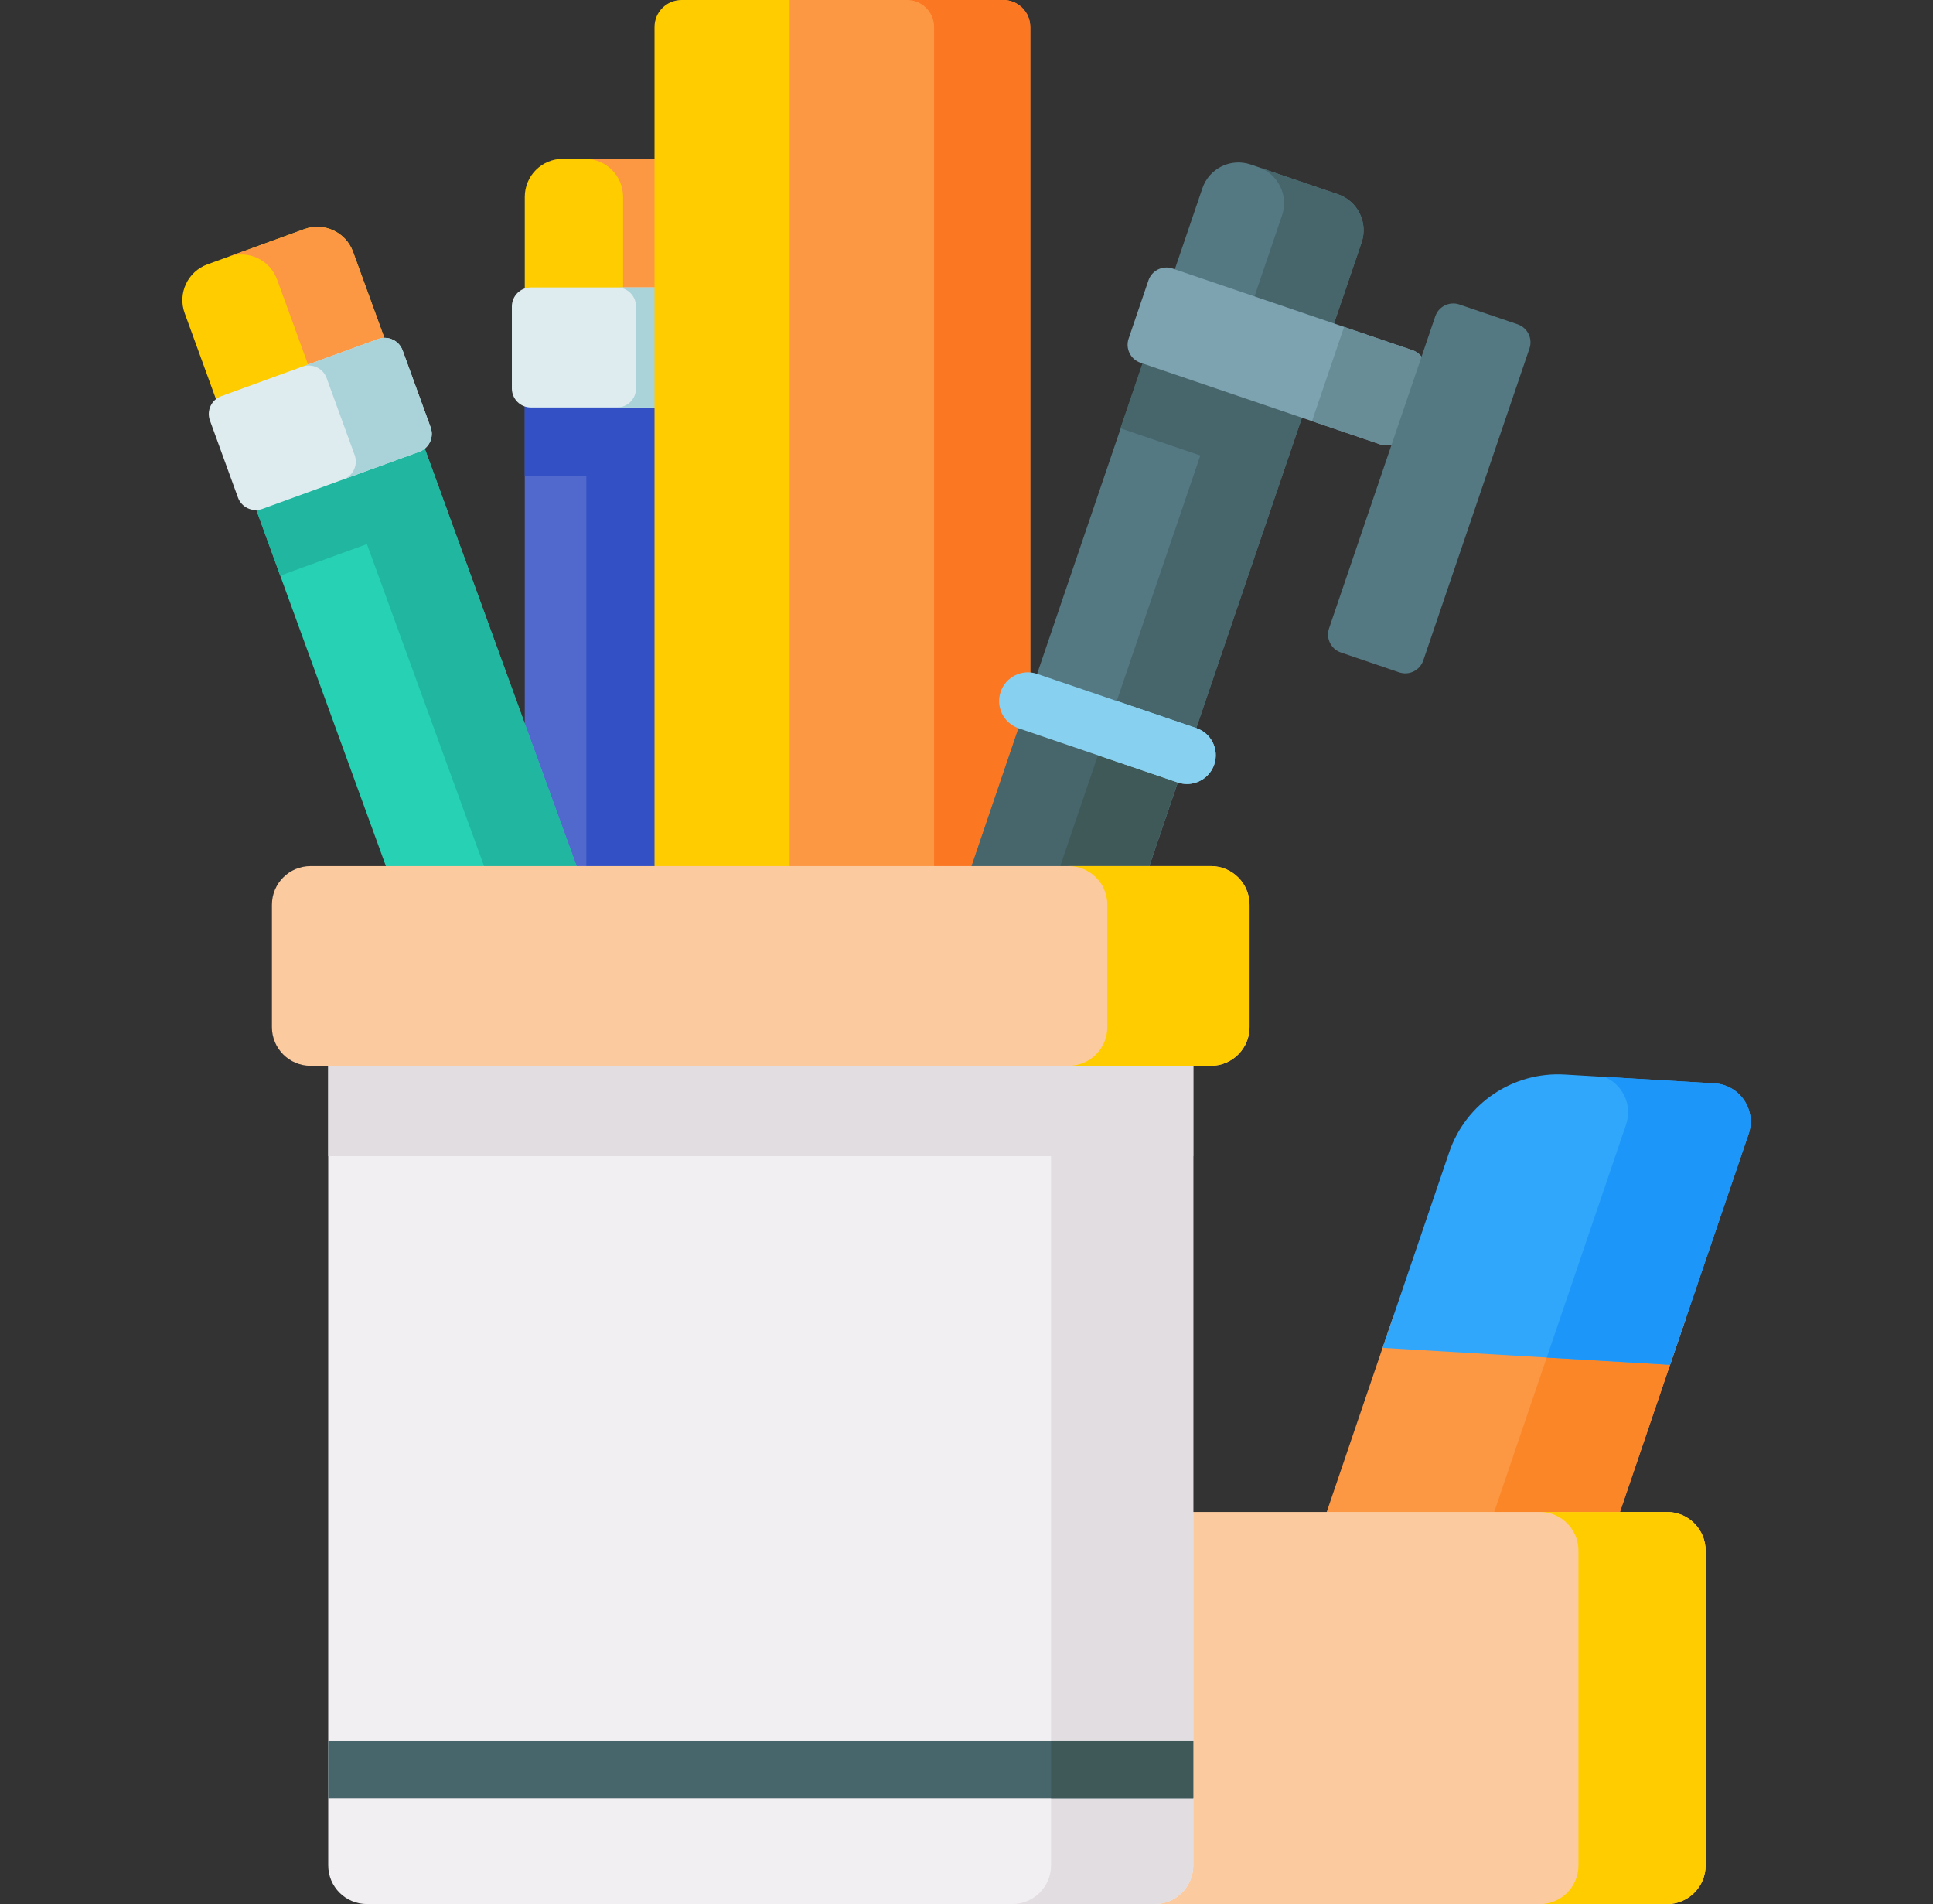
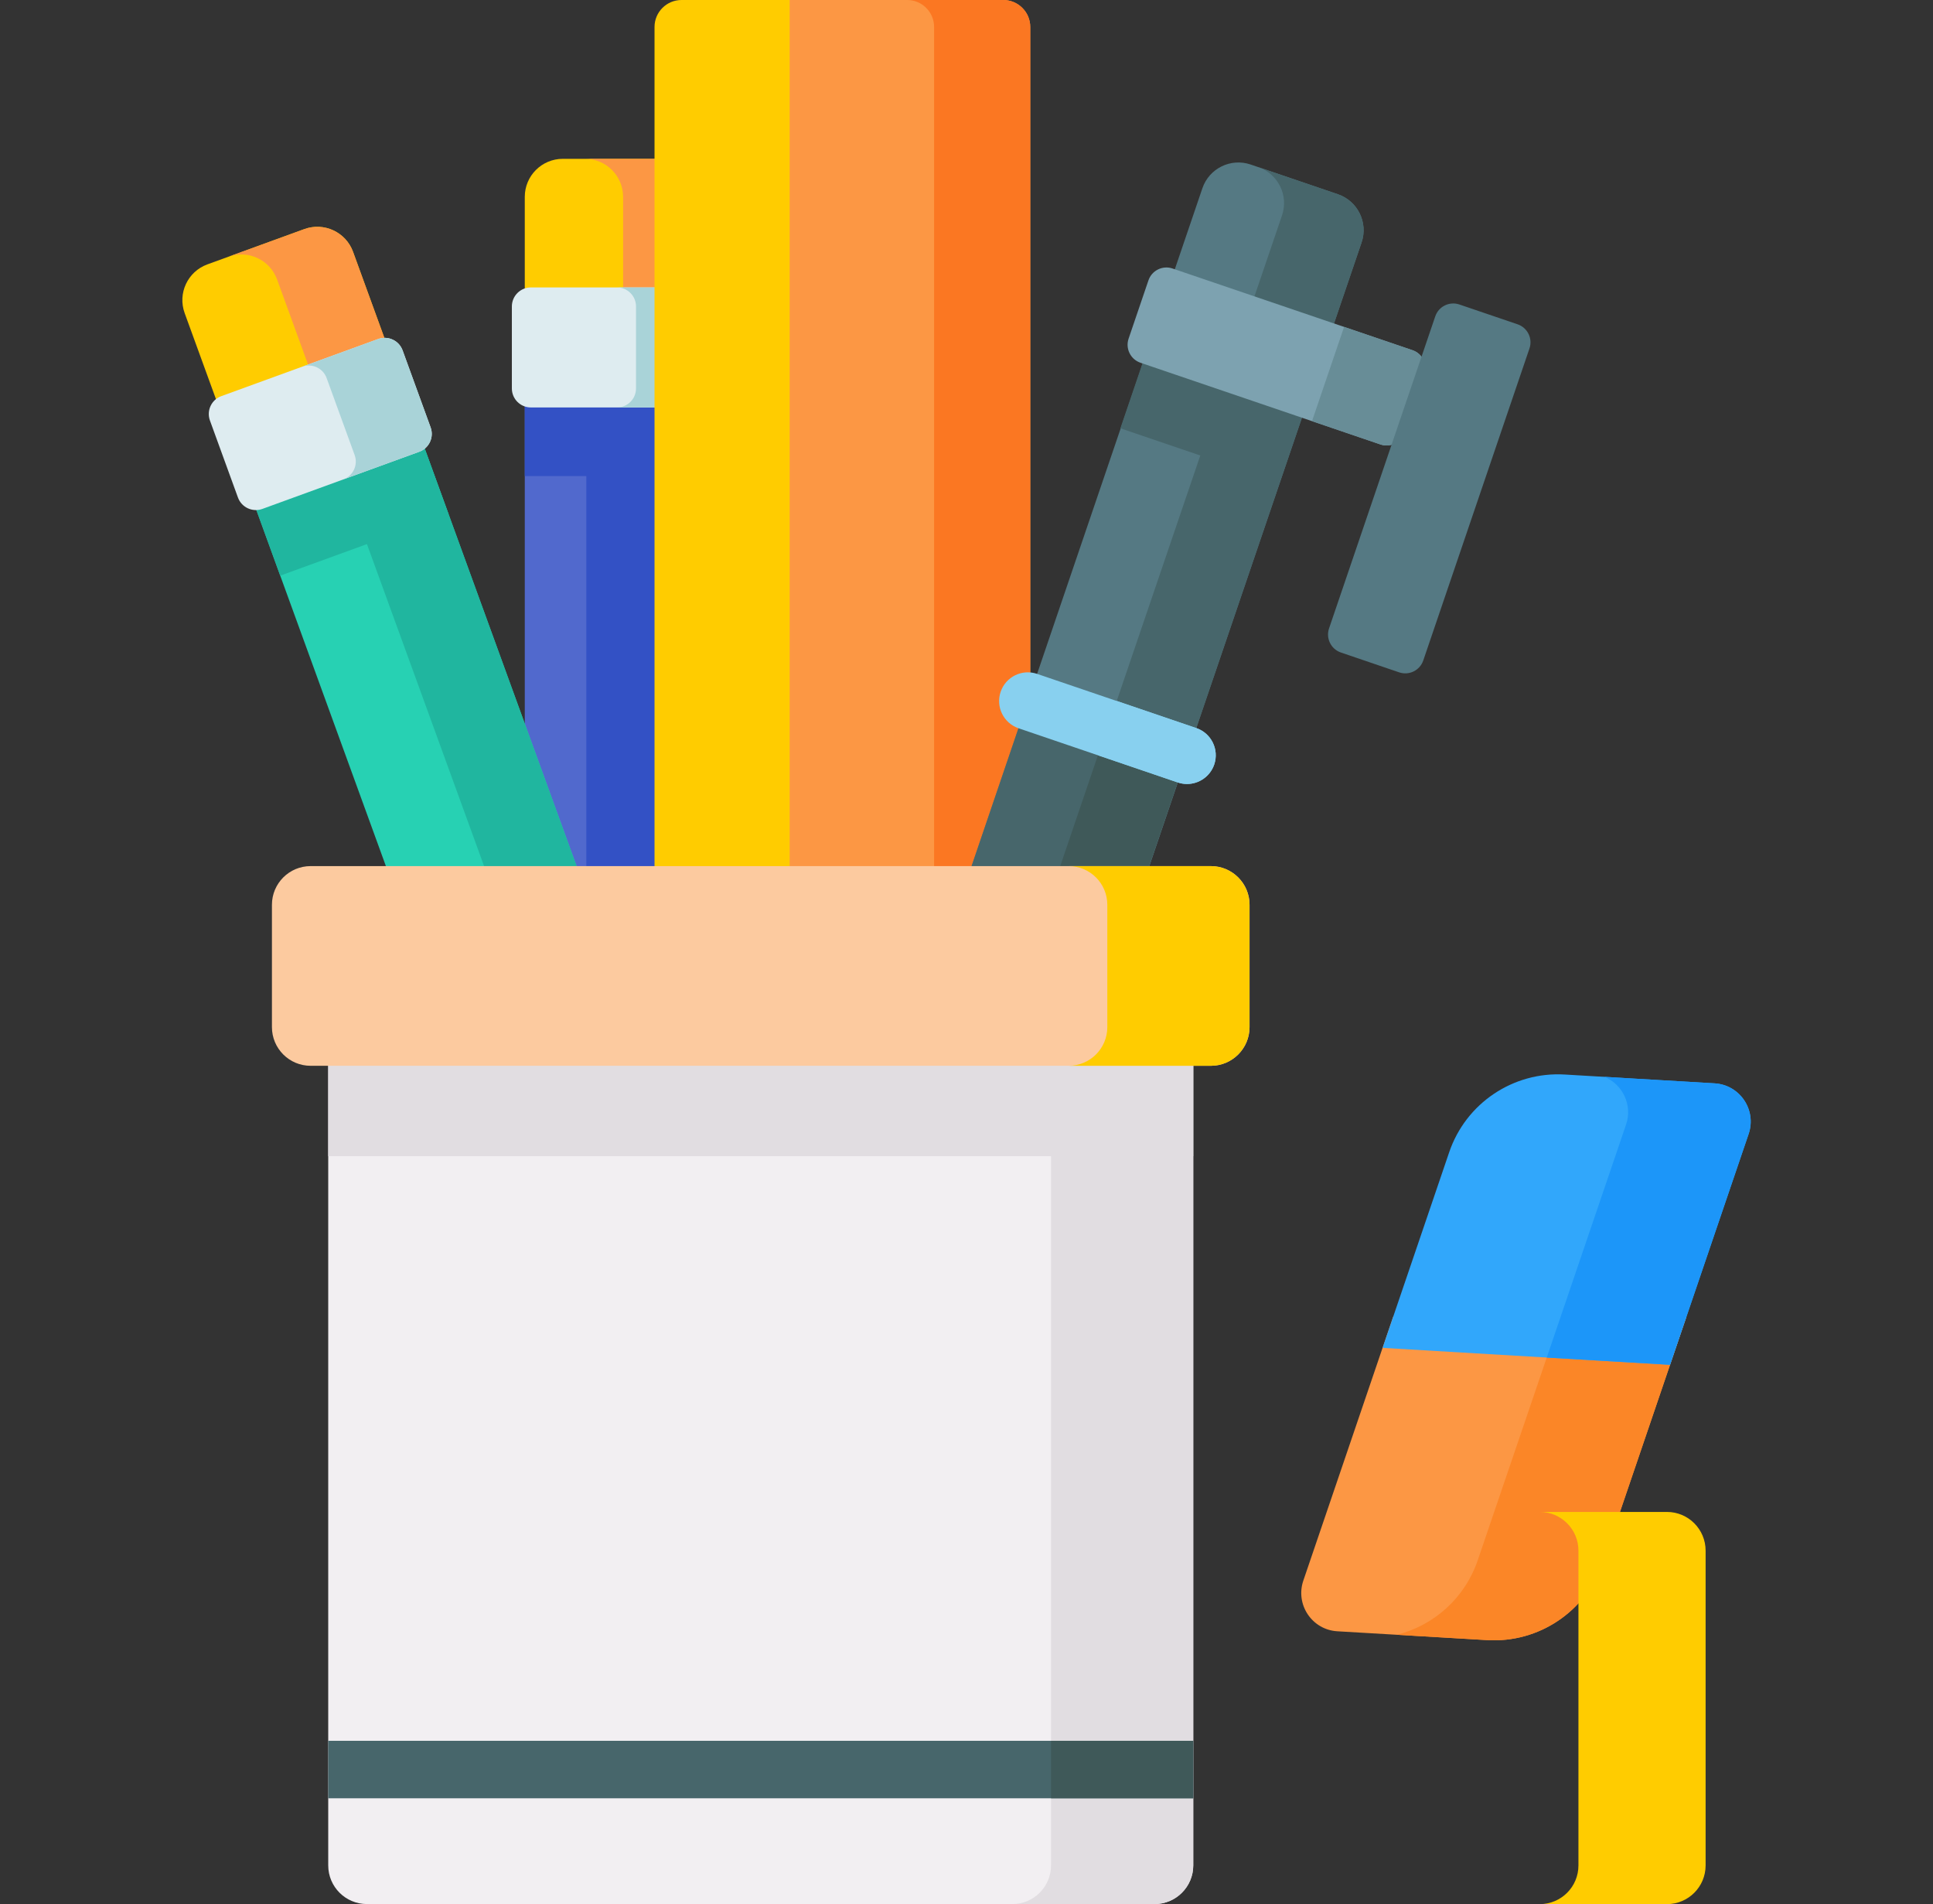
<svg xmlns="http://www.w3.org/2000/svg" width="66" height="65" viewBox="0 0 66 65" fill="none">
  <rect x="0" y="0" width="66" height="65" fill="#333333" stroke="none" />
  <g clip-path="url(#clip0_59_28728)">
    <path d="M47.568 44.949L44.5 53.959C44.222 54.777 44.799 55.636 45.661 55.687L50.781 55.988C52.543 56.092 54.157 55.007 54.726 53.336L57.581 44.949H47.568Z" fill="#FC9744" />
    <path d="M53.286 44.949L50.455 53.264C50.017 54.551 48.96 55.49 47.691 55.807L50.779 55.989C52.541 56.093 54.156 55.007 54.724 53.337L57.58 44.949L53.286 44.949Z" fill="#FB8627" />
    <path d="M57.023 46.591L59.706 38.709C59.985 37.892 59.408 37.033 58.545 36.982L53.426 36.681C51.664 36.577 50.05 37.662 49.481 39.333L47.207 46.012L57.023 46.591Z" fill="#31A7FB" />
    <path d="M57.022 46.59L59.705 38.709C59.983 37.892 59.406 37.034 58.544 36.982L54.783 36.76C55.398 37.015 55.749 37.716 55.52 38.389L52.812 46.343L57.022 46.59Z" fill="#1C96F9" />
    <path d="M17.918 10.809H24.035V41.001H17.918V10.809Z" fill="#5169CD" />
    <path d="M17.918 10.809H24.035V16.251H17.918V10.809Z" fill="#3351C5" />
    <path d="M20.02 10.809H24.034V41.001H20.02V10.809Z" fill="#3351C5" />
    <path d="M24.035 10.939V6.72C24.035 6.003 23.454 5.422 22.737 5.422H19.216C18.499 5.422 17.918 6.003 17.918 6.72V10.939H24.035Z" fill="#FFCC00" />
    <path d="M24.035 6.72V10.939H21.275V6.72C21.275 6.004 20.693 5.422 19.977 5.422H22.737C23.454 5.422 24.035 6.004 24.035 6.72Z" fill="#FC9744" />
    <path d="M23.827 13.909H18.126C17.767 13.909 17.477 13.619 17.477 13.26V10.462C17.477 10.103 17.767 9.812 18.126 9.812H23.827C24.186 9.812 24.477 10.103 24.477 10.462V13.26C24.477 13.619 24.186 13.909 23.827 13.909Z" fill="#DEECF0" />
    <path d="M24.476 10.462V13.26C24.476 13.618 24.185 13.909 23.827 13.909H21.066C21.425 13.909 21.716 13.618 21.716 13.26V10.462C21.716 10.103 21.425 9.812 21.066 9.812H23.827C24.185 9.812 24.476 10.103 24.476 10.462Z" fill="#A9D3D8" />
    <path d="M34.255 0H25.957V51.81H34.255C34.764 51.81 35.177 51.398 35.177 50.889L35.177 0.922C35.177 0.413 34.764 0 34.255 0Z" fill="#FC9744" />
    <path d="M35.177 0.922L35.177 50.889C35.177 51.398 34.764 51.811 34.255 51.811H30.973C31.481 51.811 31.894 51.398 31.894 50.889L31.894 0.922C31.894 0.413 31.482 0 30.973 0H34.255C34.764 0 35.177 0.413 35.177 0.922Z" fill="#FB7722" />
    <path d="M23.269 51.81H26.962L26.962 0H23.269C22.76 0 22.348 0.413 22.348 0.922L22.348 50.889C22.348 51.398 22.76 51.81 23.269 51.81Z" fill="#FFCC00" />
    <path d="M36.364 38.017L30.93 36.167L41.054 6.427C41.285 5.748 42.023 5.385 42.702 5.616L45.678 6.63C46.357 6.861 46.72 7.598 46.489 8.277L36.364 38.017Z" fill="#557983" />
    <path d="M38.254 14.621L39.423 11.183L44.86 13.032L43.691 16.47L38.254 14.621Z" fill="#47666B" />
    <path d="M46.49 8.278L36.366 38.017L33.648 37.092L43.773 7.353C44.004 6.674 43.642 5.937 42.962 5.705L45.679 6.63C46.358 6.861 46.721 7.599 46.49 8.278Z" fill="#47666B" />
    <path d="M30.934 36.15L35.095 23.911L40.531 25.759L36.37 37.999L30.934 36.15Z" fill="#47666B" />
    <path d="M33.648 37.072L37.81 24.833L40.529 25.757L36.367 37.997L33.648 37.072Z" fill="#3F5959" />
    <path d="M40.529 26.763C40.424 26.763 40.318 26.747 40.213 26.711L34.778 24.861C34.266 24.686 33.991 24.129 34.166 23.616C34.34 23.103 34.898 22.829 35.41 23.004L40.845 24.854C41.358 25.028 41.632 25.586 41.458 26.098C41.319 26.506 40.937 26.763 40.529 26.763Z" fill="#88D0EF" />
    <path d="M41.459 26.098C41.319 26.506 40.938 26.763 40.53 26.763C40.426 26.763 40.318 26.746 40.214 26.711L37.496 25.785L38.128 23.928L40.846 24.854C41.358 25.028 41.633 25.585 41.459 26.098Z" fill="#88D0EF" />
    <path d="M47.133 15.172L38.94 12.383C38.601 12.268 38.419 11.899 38.535 11.559L39.212 9.571C39.327 9.232 39.696 9.05 40.035 9.166L48.229 11.955C48.568 12.07 48.749 12.439 48.634 12.779L47.957 14.767C47.841 15.106 47.473 15.288 47.133 15.172Z" fill="#7DA2B0" />
    <path d="M48.228 11.955L45.892 11.16L44.797 14.377L47.132 15.172C47.472 15.288 47.841 15.107 47.956 14.767L48.633 12.779C48.748 12.44 48.567 12.071 48.228 11.955Z" fill="#688D97" />
    <path d="M45.379 21.451L49.005 10.8C49.12 10.46 49.489 10.279 49.828 10.394L51.817 11.071C52.156 11.187 52.338 11.555 52.222 11.895L48.596 22.546C48.48 22.886 48.112 23.067 47.772 22.952L45.784 22.275C45.444 22.159 45.263 21.79 45.379 21.451Z" fill="#557983" />
    <path d="M7.707 14.535L13.457 12.443L23.783 40.824L18.033 42.916L7.707 14.535Z" fill="#27D1B3" />
    <path d="M7.707 14.535L13.457 12.443L15.319 17.559L9.568 19.651L7.707 14.535Z" fill="#20B69F" />
    <path d="M10.668 13.459L13.458 12.444L23.784 40.825L20.994 41.84L10.668 13.459Z" fill="#20B69F" />
    <path d="M13.497 12.561L12.054 8.597C11.809 7.923 11.063 7.576 10.39 7.821L7.081 9.025C6.407 9.27 6.06 10.015 6.305 10.689L7.748 14.653L13.497 12.561Z" fill="#FFCC00" />
    <path d="M12.055 8.597L13.498 12.561L10.904 13.505L9.461 9.541C9.216 8.867 8.47 8.52 7.797 8.765L10.391 7.821C11.064 7.576 11.81 7.923 12.055 8.597Z" fill="#FC9744" />
    <path d="M14.315 15.422L8.958 17.373C8.621 17.495 8.248 17.322 8.125 16.985L7.168 14.355C7.046 14.018 7.219 13.645 7.556 13.523L12.914 11.572C13.251 11.45 13.623 11.624 13.746 11.96L14.703 14.59C14.826 14.927 14.652 15.3 14.315 15.422Z" fill="#DEECF0" />
    <path d="M13.746 11.96L14.703 14.59C14.826 14.927 14.652 15.299 14.315 15.422L11.721 16.366C12.058 16.244 12.232 15.871 12.109 15.534L11.152 12.905C11.03 12.568 10.657 12.394 10.32 12.517L12.914 11.572C13.251 11.45 13.624 11.624 13.746 11.96Z" fill="#A9D3D8" />
-     <path d="M56.917 65.001H26.645V51.613H56.917C57.646 51.613 58.237 52.204 58.237 52.933V63.681C58.237 64.41 57.646 65.001 56.917 65.001Z" fill="#FCCA9F" />
    <path d="M58.236 52.933V63.681C58.236 64.409 57.645 65.001 56.916 65.001H52.574C53.303 65.001 53.894 64.41 53.894 63.681V52.933C53.894 52.205 53.303 51.613 52.574 51.613H56.916C57.645 51.613 58.236 52.205 58.236 52.933Z" fill="#FFCC00" />
    <path d="M40.742 35.586V63.68C40.742 64.408 40.151 64.999 39.423 64.999H12.528C11.798 64.999 11.207 64.408 11.207 63.68V35.586H40.742Z" fill="#F2EFF2" />
    <path d="M11.207 35.586H40.741V39.469H11.207V35.586Z" fill="#E1DDE1" />
    <path d="M40.742 35.586V63.679C40.742 64.408 40.15 64.999 39.422 64.999H34.566C35.295 64.999 35.886 64.408 35.886 63.679V35.586H40.742Z" fill="#E1DDE1" />
    <path d="M41.345 36.383H10.605C9.876 36.383 9.285 35.792 9.285 35.063V30.886C9.285 30.157 9.876 29.566 10.605 29.566H41.345C42.074 29.566 42.665 30.157 42.665 30.886V35.063C42.664 35.792 42.074 36.383 41.345 36.383Z" fill="#FCCA9F" />
    <path d="M42.663 30.886V35.063C42.663 35.792 42.072 36.383 41.344 36.383H36.488C37.217 36.383 37.808 35.792 37.808 35.063V30.886C37.808 30.158 37.217 29.566 36.488 29.566H41.344C42.072 29.567 42.663 30.158 42.663 30.886Z" fill="#FFCC00" />
    <path d="M11.207 59.426H40.742V61.388H11.207V59.426Z" fill="#47666B" />
    <path d="M35.887 59.426H40.743V61.388H35.887V59.426Z" fill="#3F5959" />
  </g>
  <defs>
    <clipPath id="clip0_59_28728">
      <rect width="65" height="65" fill="white" transform="translate(0.5)" />
    </clipPath>
  </defs>
</svg>